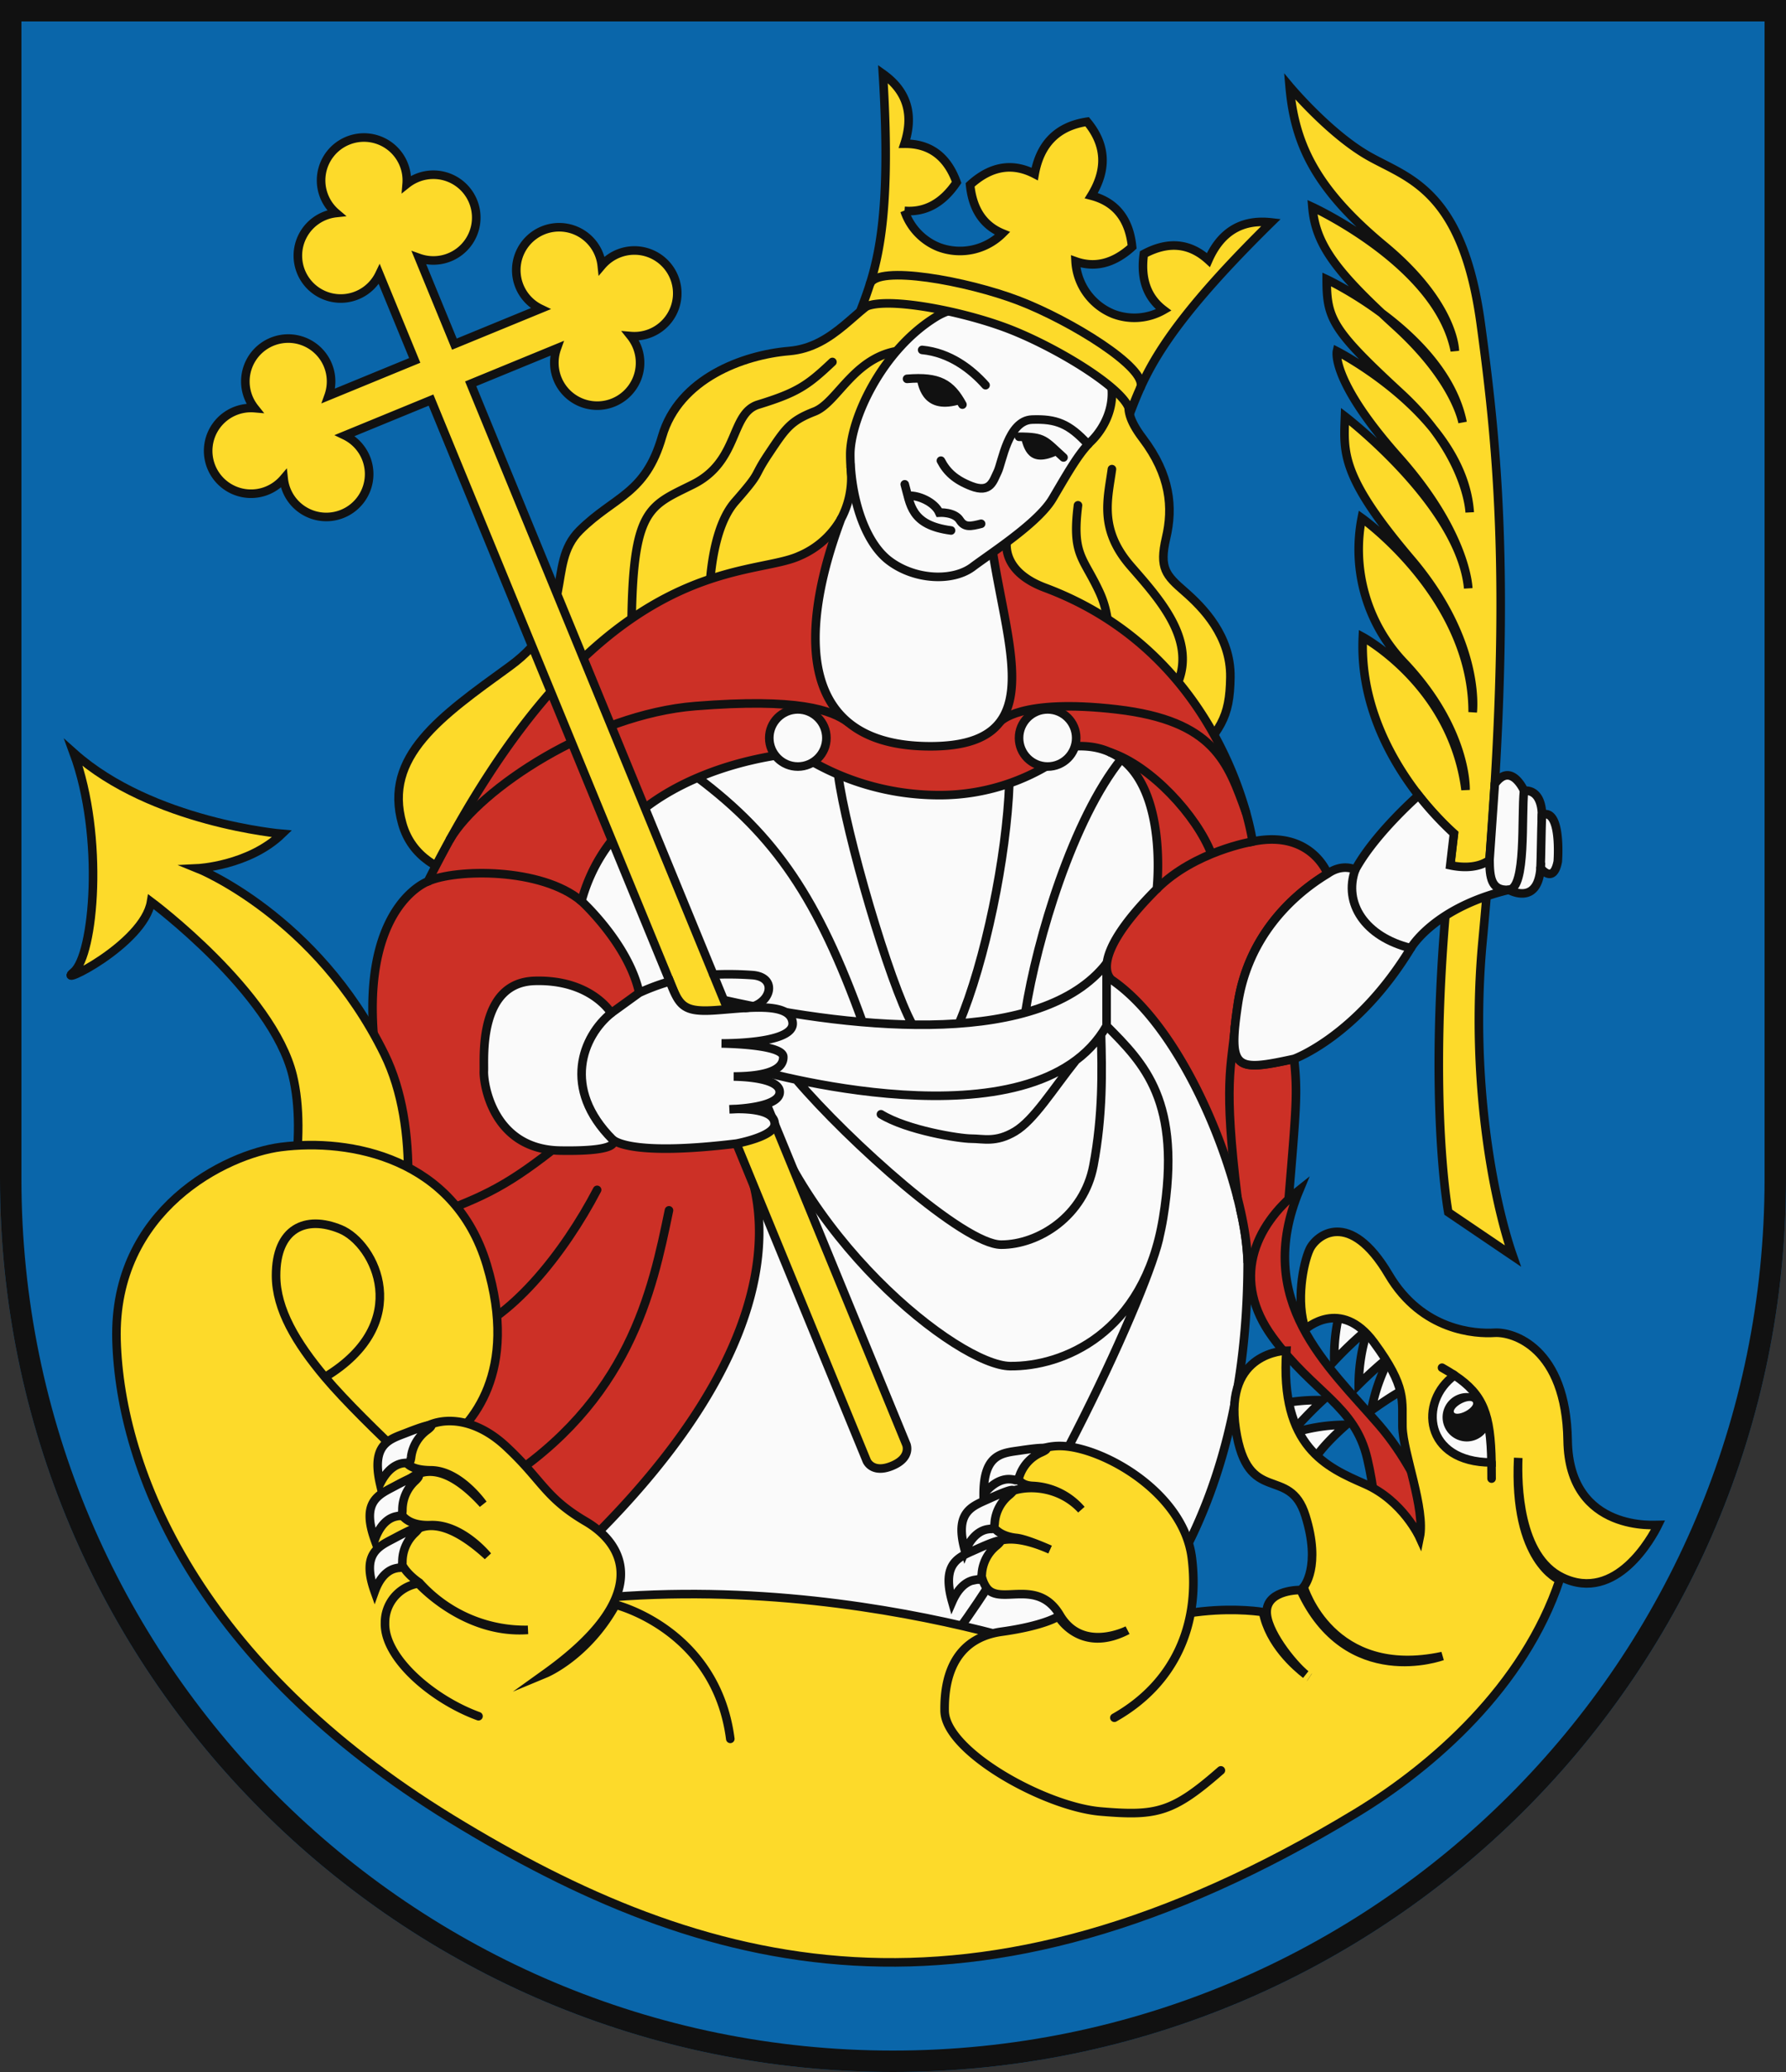
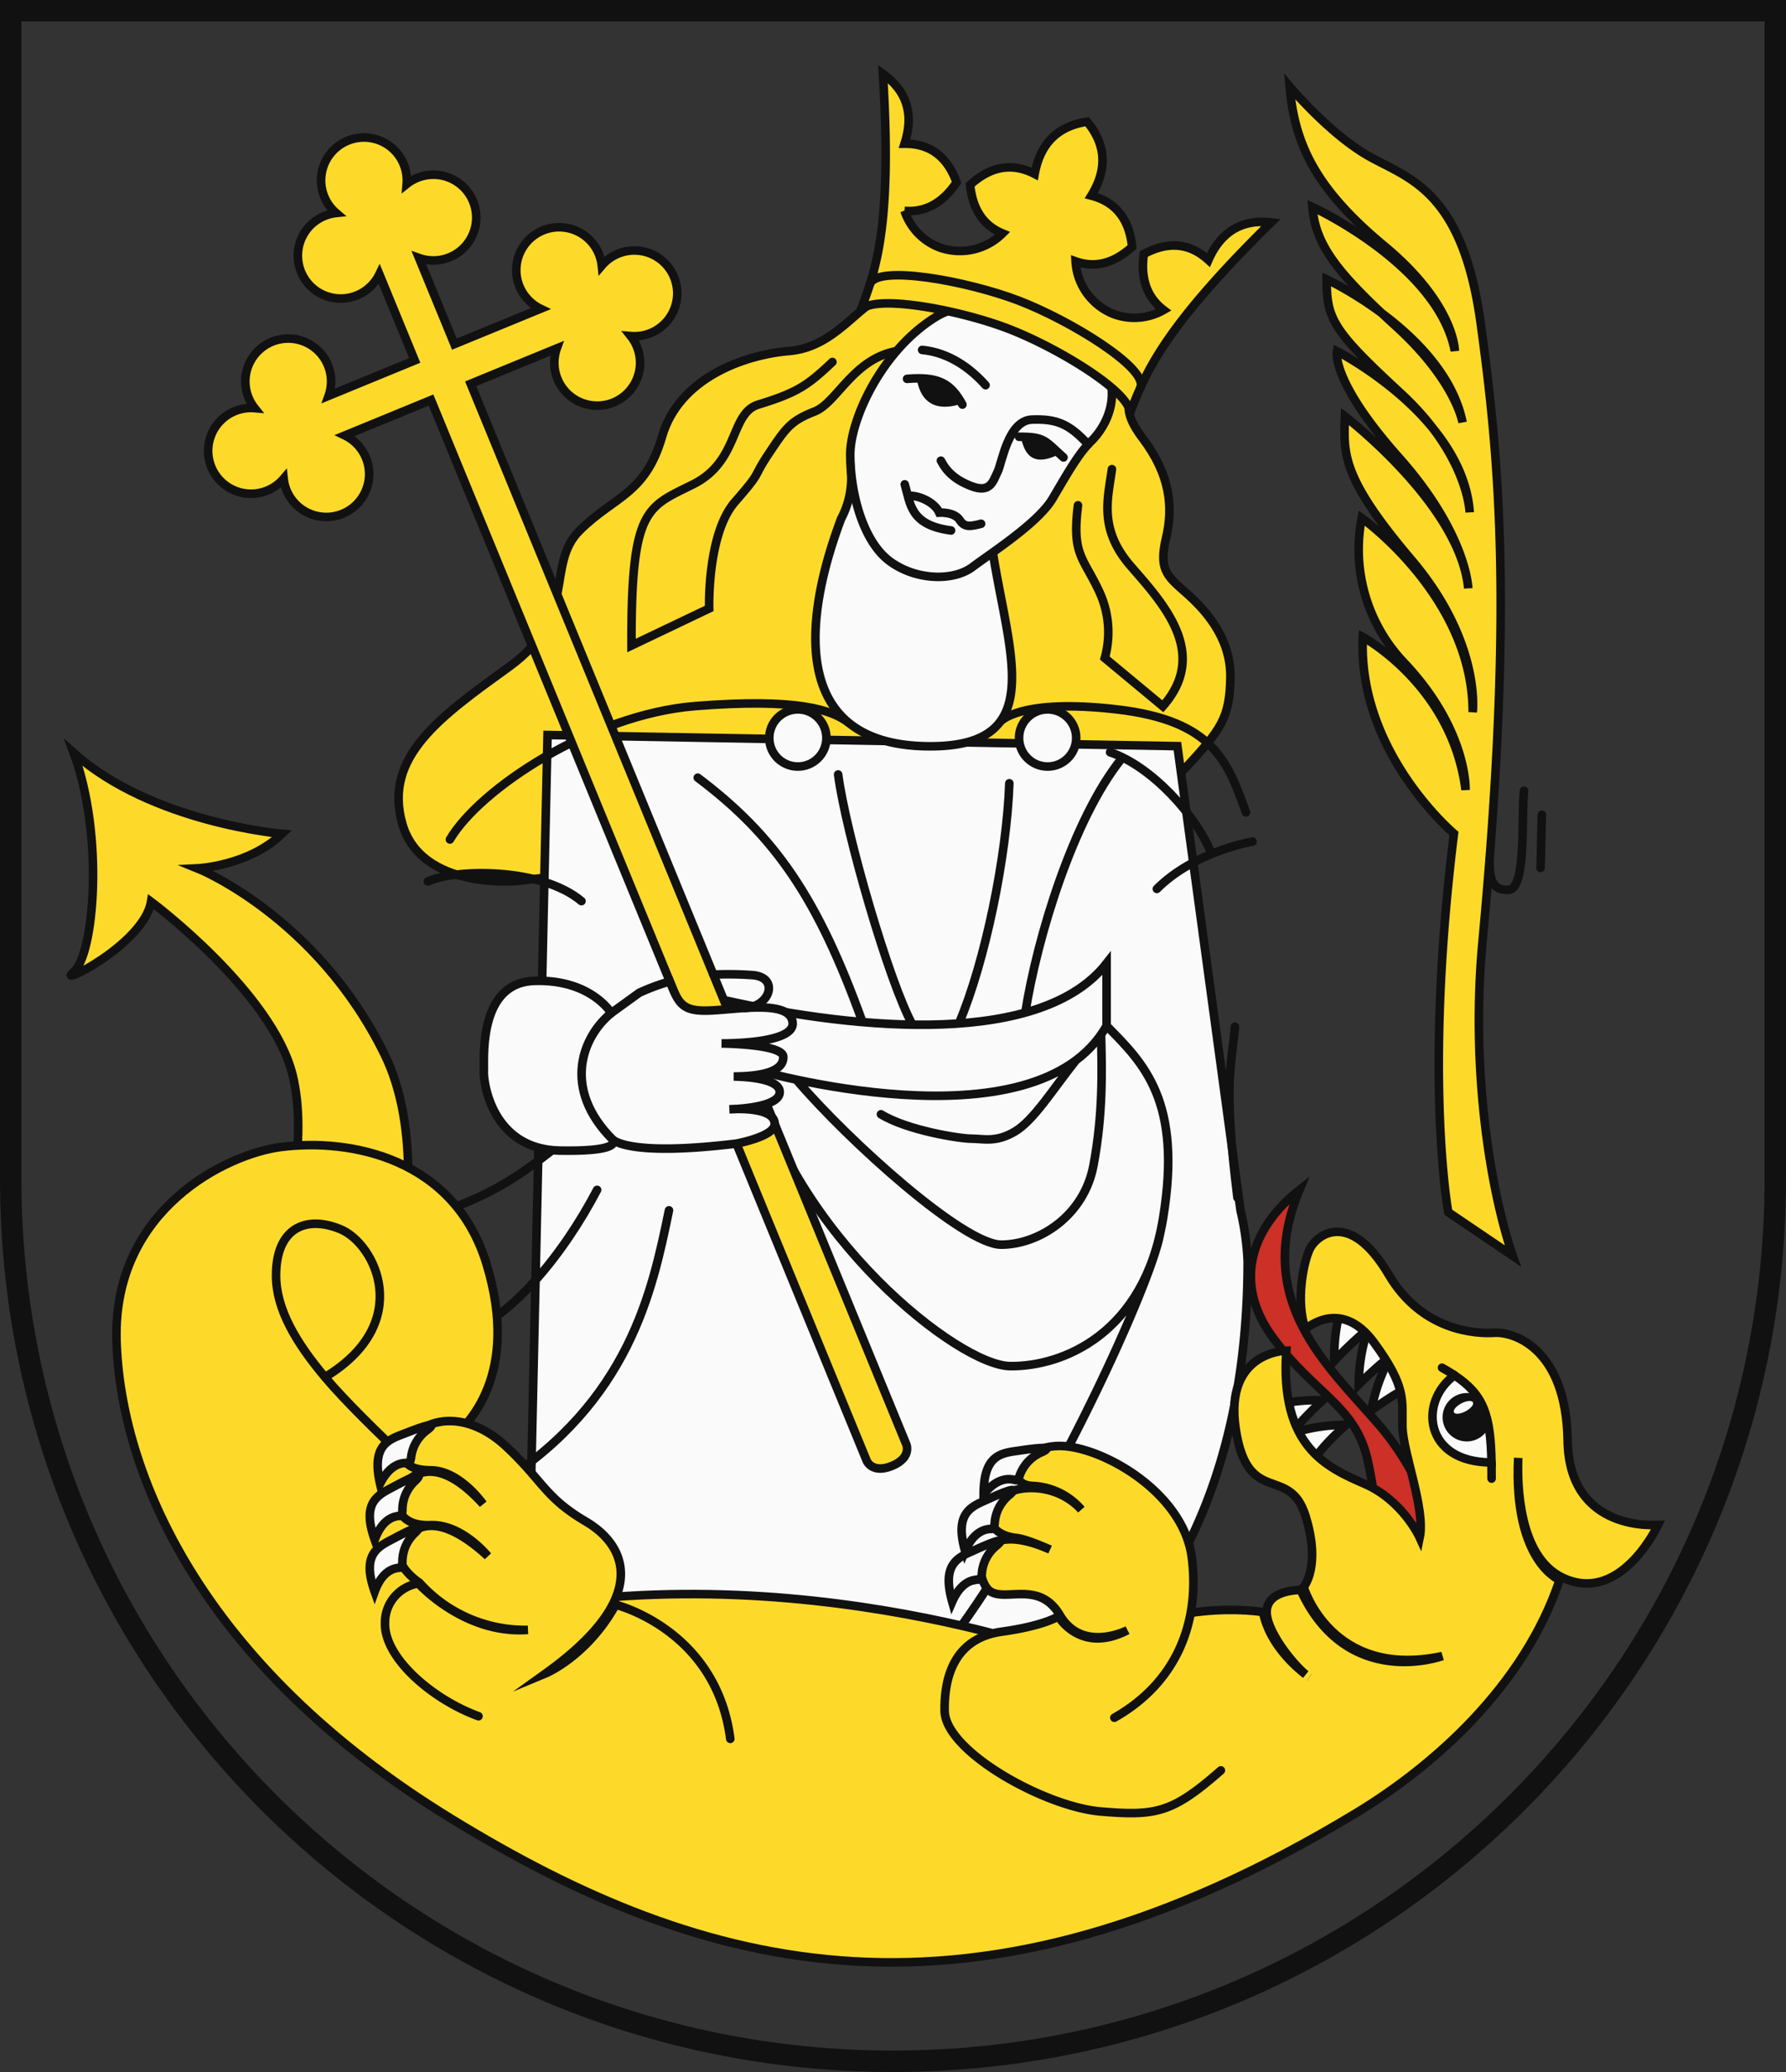
<svg xmlns="http://www.w3.org/2000/svg" width="500" height="580" viewBox="0 0 500 580">
  <rect x="0" y="0" width="500" height="580" fill="#333333" stroke="none" />
  <title>Coat of Arms of Lamač</title>
  <g id="coa_lamac">
-     <path id="field" d="M500,330V0H0V330C0,468.071,111.929,580,250,580S500,468.071,500,330Z" fill="#0a66aa" />
    <g id="coa" stroke="#111" stroke-linecap="round" stroke-width="2.4">
      <path d="M248.037,82.389c-8.057,3.118-14.312,14.812-27.125,15.875s-30.875,7.687-35.562,23.937-13.37,16.659-23.063,26.292-.333,24.083-19.666,38.083-35.334,25.167-30,44,32.6,16,32.6,16,176.562-20.666,186.562-31.5,12.5-14,12.667-25.5-7.667-19.5-12.833-24-7.167-6.5-5.167-15,1.25-17.583-6.583-27.916-1.382-12.284-1.667-15.917C316.954,90.826,290.079,66.118,248.037,82.389Z" fill="#fdda2a" />
      <path d="M253.935,97.951c-14.478.625-19.148,14.625-25.916,17.25s-8.107,4.75-12.857,11.866-1.5,4.384-9.375,13.384-7.25,29.875-7.25,29.875L176.787,180.7c-.125-38.625,4.25-38.625,17.25-45.125s10.3-19.874,18.25-22.32c10.875-3.348,13.75-5.305,20.75-11.93m68.75,40.125c-1.75,14,1.5,14.5,6,24.25a26.865,26.865,0,0,1,1.5,18.5l16.25,13.5c13.125-14.875,0-28.875-9-39.25s-6.375-18.875-5.245-27.125" fill="none" />
      <path d="M347.288,338.809l0,0L329.62,208.866l-176.333-3.123-5.33,241.333,155.16,21.67s46.17-28.67,46.17-115.67A75.96,75.96,0,0,0,347.288,338.809Z" fill="#fafafa" />
      <path d="M308.246,289.659c.278,10.027.541,22.417-2.125,36.584s-15.334,22.167-25.834,22.167-42.734-29.026-57.362-46.2m23.7,9.7c7.333,4.5,22,6.833,25.333,6.833s6.833,1.167,12.167-2,10.579-11.784,17.088-19.94m-98.576-16.869c38.821,8.718,89.1,12.859,107.154-10.274v17.493c-20.053,35.377-99.248,12.025-99.248,12.025,11.751,46.769,57.748,83.065,72.248,83.232s37.5-8.834,42.834-41.5-5.334-43.167-15.834-53.757m-46.7,176c27.883-35,59.035-103.079,61.622-117.6M234.642,216.793c2.145,16.45,14.309,58.3,20.81,70.04m13.008-.341c7.327-17.249,13.386-46.725,14.106-67.237m-41.1,66.853c-12.488-34.635-24.344-52.032-46.129-68.418m118.576-5.223c-13.458,16.776-23.553,49.939-26.874,70.981" fill="none" />
-       <path d="M281.787,151.836c-.29,4.74,2.63,9.64,10.75,12.68,50.96,19.04,58.13,71.06,58.13,71.06,16.37-3.38,21,9,21,9-10.38,6.25-22.38,18-25.13,36.5s-.75,18.92,15.75,15.33c1,9.67.67,13-1.67,41s-11.33,15.67-11.33,15.67c-.5-20.5-16.49-64-38-78.75,0,0-7.8-5.12,12.58-25.5,0,0,4.72-41.42-22.93-39.92a59.239,59.239,0,0,1-38.32,13.67,72.023,72.023,0,0,1-39.26-11.83s-50.07,2.83-60.57,41.5c0,0,13.17,12,16.17,25.66,2,7.59,18.59,27.33,27.21,42.21,0,0,34.79,46.96-58.21,126.96,0,0-13.437-19.428-24.5-56.5-4.789-16.044-1.516-35.175-9.167-57.83-25.34-75,5.5-86.02,5.5-86.02,47-93.35,89.67-84.48,104.08-91.15a24.335,24.335,0,0,0,11.6-10.35" fill="#cc3026" />
      <path d="M323.867,248.826c10.59-10.58,26.8-13.25,26.8-13.25m-4.937,51.813c-.943,11.187-3.315,15.524.7,47.855m-183.648-83c-11.333-9.5-35.333-9-43-5.52m20.09,168.6c36.344-23.1,42.744-53.919,47.41-76.523m-59.545,35.359c14.789-3.912,30.212-23.422,39.426-41.089m-49.9,8.563c16.963-6.052,23.52-8.9,37.35-19.689m184.549-82.907c-4.122-10.7-16.879-24.633-28.381-28.458m38.047,16.858c-5.094-14.049-8.878-25.7-36.211-28.867s-32.655,3.494-32.655,3.494m-42.514.125c-4.665-3.41-13.856-6.852-42.831-4.536-28.919,2.312-60.383,23.2-68.661,37.337" fill="none" />
      <path d="M423.537,351.576l-18.087-12.25s-6.913-37.25,1.587-106c0,0-27-22.75-25.5-55,0,0,25,13.5,28.75,42.75,0,0,.625-16.625-17.062-35.437a45.851,45.851,0,0,1-12-40.625s31.062,22.062,31.062,54.312c0,0,2.5-19.5-17.25-42.75s-18.875-29.875-18.5-40c0,0,32.25,24.709,34.5,48.084,0,0-.375-15.209-19.5-36.709s-17.25-29.625-17.25-29.625,35.249,17.969,37.167,45.084c0,0-.5-16-19.292-33.334C372.956,92.361,371.412,89.2,371.412,78.2c0,0,33.042,15.417,38.042,40.042,0,0-1.917-11.667-18.667-26.917s-22.5-22.875-23.375-33.375c0,0,35.125,16.125,39.875,40.25,0,0,0-13-19.75-29.375s-25.125-29-26.5-44.625c0,0,10.917,13.042,21.917,19.375s26.417,9.167,31.583,47,9.215,79.625.5,173C411.537,301.076,417.787,335.076,423.537,351.576Z" fill="#fdda2a" />
      <path d="M173.03,71.022a11.936,11.936,0,0,0-4.562,3.314,12,12,0,1,0-17.14,12.088L127.21,96.331,117.3,72.213a12,12,0,1,0-3.452-20.687,12,12,0,1,0-19.735,8.107A12,12,0,1,0,106.2,76.773l9.907,24.118L91.992,110.8a12,12,0,1,0-20.687,3.452,12,12,0,1,0,8.107,19.735A12,12,0,1,0,96.552,121.9l24.118-9.908L242.645,408.914s1.519,3.7,7.069,1.42,4.03-5.98,4.03-5.98L131.77,107.431l24.118-9.907a12,12,0,1,0,20.687-3.452,12,12,0,1,0-3.545-23.05Z" fill="#fdda2a" />
      <g fill="#fafafa">
-         <path d="M436.108,241.139s1.179-15.063-4.441-13.063c0,0,.276-7.062-5-6.75,0,0-3.63-8.24-8.19-1.87L417,240.706s-3.37,3.12-10.99,1.5l1.03-8.88a93.13,93.13,0,0,1-9.9-10.7s-12.23,10.7-17.73,20.83c0,0-3.5-1.88-7.74,1.12-10.38,6.25-22.38,18-25.13,36.5s-.75,18.92,15.75,15.33c0,0,17.67-6.33,32.67-31,0,0,6.45-11.33,27.45-16.33,0,0,8.1,4.688,8.88-6.12C431.287,242.956,434.85,247.7,436.108,241.139Z" />
-         <path d="M394.957,265.406c-12.84-3.16-18.92-12.58-15.55-21.95" fill="none" />
        <path d="M417,240.71c.042,4.917.453,8.7,5.411,8.366s3.459-20.75,4.25-27.75" fill="none" />
        <path d="M431.662,228.076c-.187,4.938-.238,12.031-.375,14.875" fill="none" />
        <path d="M221.907,286.326c-.5-6.25-13.74-4-22.24-3.5s-9.534-1.477-12.15-8.1a59.817,59.817,0,0,0-8.56,3.18l-7.84,5.67s-5.66-9.5-21.5-9-14,21.92-14.16,25.21,2.33,21.96,21.33,22.29c15.95.28,15.34-2.26,14.73-3.08,1.14.96,7.29,4.45,34.65,1.12,0,0,10.66-1.95,10.71-5.45.05-3.94-7.26-4.29-10.79-4.23-1.13.07-1.86.08-1.86.08s.74-.06,1.86-.08c3.82-.24,12.2-1.17,12.2-4.74,0-3.78-9.44-4.3-12.88-4.36,9.3-.04,13.99-1.92,13.88-5.51-.1-3.16-13.2-3.66-17.29-3.74C206.547,292.076,222.337,291.676,221.907,286.326Z" />
        <path d="M171.517,319c-14.33-14.34-8.4-28.92-.4-35.42" fill="none" />
        <path d="M199.71,272.816a92.794,92.794,0,0,1,10.827.135c7.625.5,5.249,8.649-1.816,9.193" fill="none" />
        <circle cx="223.36" cy="206.576" r="8" />
        <circle cx="293.286" cy="206.576" r="8" />
        <path d="M260.457,208.906c-48.34,0-28.97-52.92-24.99-63.68a24.325,24.325,0,0,0,2.81-13.04v-.05c-.02-.45-.06-.87-.1-1.25a.127.127,0,0,1-.01-.06l16.54,9.9,23.23,13.91h.01C282.437,183.186,293.287,208.906,260.457,208.906Z" />
      </g>
      <g>
        <path d="M305.407,123.576c-.27.26-.53.53-.79.82-3.21,3.46-6.26,8.95-9.95,15.18-2.34,3.95-7.71,8.41-12.88,12.26-1.31.98-2.62,1.92-3.85,2.8-2.2,1.58-4.19,2.96-5.65,4.06-5.5,4.13-16.12,3.76-23.38-1.74-6.17-4.69-9.72-15-10.63-24.77v-.05c-.05-.42-.08-.83-.1-1.25a.127.127,0,0,1-.01-.06c-.09-1.23-.13-2.44-.13-3.63,0-9.74,8.75-29.12,24-38.5s44.86,6.63,48.13,15.38S308.907,120.2,305.407,123.576Z" fill="#fafafa" />
        <path d="M256.662,106.04c.417,2.595,2.084,10.285,12.417,7.023,0,0-5.25-7.981-12.417-7.023Z" fill="#111" stroke="none" />
        <path d="M285.813,122.583c.753,2.5,1.912,9.071,10.844,4.484,0,0-4.461-6.38-10.844-4.484Z" fill="#111" stroke="none" />
        <path d="M263.412,128.951c1.625,3.125,4,5.375,8.5,7.125,5.421,2.108,6.125-1.5,7.375-4s2.875-14.375,9.625-14.625,10.375,1.125,15.7,6.945m-28.7-16.57c-4-4.5-10-9.125-17.75-9.875m11.274,15.305c-3.232-5.93-6.565-7.93-15.5-7.207m43.8,22c-5.383-4.848-5.258-5.785-12.447-5.786m-32,13.313c1.625,5.625,1.584,11.417,12.959,12.917m-11.991-9.7c2.824-.26,7.407,1.781,8.7,4.7,0,0,4.233-.273,5.75,2.125,1.318,2.084,3,1.75,5.961,1" fill="none" />
      </g>
      <g>
        <path d="M304.346,34.074c5.636,6.79,5.43,13.781,1.171,20.689C311.952,56.43,316.108,60.9,316.94,69.1c-5.323,4.85-10.632,5.9-15.823,4.055A16.883,16.883,0,0,0,311.734,87.9a16.522,16.522,0,0,0,14.027-1.125c-4.431-3.359-6.544-8.441-5.538-15.665,7.169-3.862,13.133-2.838,18.076,1.671,3.277-7.441,8.876-11.505,17.561-10.521C325.2,92.4,320.521,104.747,316.135,116.21c2.072-5.416-19.477-18.694-33.944-24.229s-39.375-10.032-41.447-4.616c4.385-11.463,9.1-23.8,6.43-66.687,7.124,5.064,8.581,11.827,6.054,19.556,6.69-.059,11.814,3.159,14.575,10.821-4.072,6.05-9.039,8.424-14.58,7.967a16.526,16.526,0,0,0,9.694,10.2,16.886,16.886,0,0,0,17.745-3.889c-5.1-2.092-8.349-6.417-9.075-13.582,6.1-5.554,12.173-6.108,18.077-3.054C291.1,40.711,295.617,35.368,304.346,34.074Z" fill="#fdda2a" />
        <path d="M319.294,108.45c2.072-5.416-19.642-18.758-34.109-24.293s-39.546-10.1-41.618-4.68" fill="none" />
      </g>
      <g stroke-miterlimit="10">
        <path d="M351.788,394.856a50.774,50.774,0,0,1,18.516-2.9,106.827,106.827,0,0,0-8.983,9.375,49.789,49.789,0,0,1,15.558-2.492s-7.424,6.351-9.313,10.528l34.87,28.655-8.687-49.366c-3.151,1.291-9.845,6.166-9.845,6.166a50.014,50.014,0,0,1,5.545-15.405,112.136,112.136,0,0,0-9.065,8.143,49.758,49.758,0,0,1,2.578-15.544,107,107,0,0,0-9.425,8.931,50.765,50.765,0,0,1,3-18.5l52.155,29.714L401.03,452.8Z" fill="#fafafa" />
        <path d="M363.787,333.076c-13,10.25-19,25.5-7.5,41.25s23,19,26.5,34,3.25,31.5,3.25,31.5l19.413-2s-5.163-22.474-19.413-38.987S350.787,364.326,363.787,333.076Z" fill="#cc3026" />
        <g>
          <path d="M42.287,252.409s34,25.334,39.667,48.667c2.065,8.5,1.909,18.956.306,29.5h32.011c.171-12.705-1.571-25.163-6.651-35.5-19-38.667-52.333-52-52.333-52s14.333-.667,23.667-9.667c0,0-36.417-3.083-58.334-22.666,8.667,23.583,5.667,56.666,0,61.333S40.287,264.409,42.287,252.409Z" fill="#fdda2a" />
          <path d="M438.871,403.243c-.417-26.084-15.334-30.5-20.5-30.167s-20.256-.431-29.584-16.25c-10.963-18.592-20.333-11.083-22.166-7.083s-3.834,14.666-1.167,22.333c0,0,9.833-9,19.167,3.667s7.833,16.333,8,23.666,6.5,23,4.833,31c0,0-4.667-10.333-15.333-15s-23.834-10.333-22-37.333c0,0-17.5.167-14.167,22s15,9.833,19.5,24.167-.5,20-.5,20,7.667,26,38.833,19.333c0,0-26.666,9.833-39.666-18.5,0,0-9.167-.167-9.5,5.833-.3,5.428,7.175,14.755,10.919,17.831-2.784-2.14-10.222-8.581-11.94-17.476,0,0-28.313-4.938-51.563,13.312,0,0-87-33.5-176-10-7.066-25.335-10.624-43.968-2.25-49.813s21.5-20.687,12.5-50.687-38.25-35.5-57.666-33c-15.172,1.954-47,17.417-46,54.042s23,90.625,93.666,133.958,145.613,63.7,253.334-1.547c21.609-13.09,47-35.408,57-65.264,0,0-13.033-5.13-11.586-34.169-.293,7.339.063,27.581,12.336,33.48,15.083,7.25,25.166-11.333,26.833-14.75C464.2,426.826,439.287,429.326,438.871,403.243Zm-72.3,66.249.033.022ZM407.2,384.978c8.138,5.423,10.108,10.938,10.354,24.393C398.6,409.371,397.119,392.283,407.2,384.978Z" fill="#fdda2a" />
          <path d="M133.954,480.41c-12.833-4.667-26.5-16.334-26.167-26.167a11.063,11.063,0,0,1,9.334-11s12.833,14.333,30.666,13a39.765,39.765,0,0,1-30.375-13.208s-6.75-4.334-5.375-8.959,7.875-13.75,24.5,1.5c0,0-7.219-9-16.031-8.656s-9.906-5.594-8.969-8.531,8.375-14.25,23.688,2.625c0,0-6.5-9.375-14.563-9.438s-9.5-3.937-4.875-9.5,15.563-6.75,25.813,2.75,10.875,14.313,22.375,21.063,18.312,21.354-11.188,42.521c0,0,11.625-4.834,19.563-19.209,0,0,28.1,6.875,32.1,37.542" fill="#fdda2a" />
          <path d="M341.787,495.576c-13.5,11.834-18,12.834-33.666,11.5s-43.5-16.833-43.667-28.166,4-20.5,16-22.167,15.833-4.292,15.833-4.292,6.188,10.75,19.375,3.875c0,0-12.625,6.5-18.937-4.187s-16.875-2.5-20.563-7.75-2.375-19.563,17.813-10.625c0,0-6.534-2.956-9.375-3.25-7.25-.75-9.375-6-5.375-10.563s16.125-5.375,23.5,2.625a19,19,0,0,0-13.5-6.625c-8.625-.312-3.938-11.312,7.625-11.187s34.5,12.875,36.812,31.312-4.562,35.063-21.687,44.75" fill="#fdda2a" />
        </g>
        <path d="M413.26,390.477a6.773,6.773,0,1,0,3.54,9.047A20.316,20.316,0,0,0,413.26,390.477Zm-2.971,4.579c-1.464.775-2.913.909-3.236.3s.6-1.733,2.066-2.508,2.913-.91,3.236-.3S411.753,394.28,410.289,395.056Z" fill="#111" stroke="none" />
        <path d="M113.229,408.14c-7.241-6.833-16.717-16.064-22.245-22.649-8.022-9.557-13.682-18.938-13.7-28.415-.02-13.25,8.25-17,18-13s20.864,26.248-4.3,41.415m326.594,28.4c.007-1.6,0-3.105-.026-4.521M403.7,382.85c1.275.719,2.437,1.423,3.5,2.128" fill="none" />
        <path d="M275.371,418.243c0-11.5,5.375-11.5,10.375-12.25s9.5-1.167,5.916.5a11.116,11.116,0,0,0-6.125,6.333c-.75,2.167-1.333,1.375-1.916,1.334S279.579,413.118,275.371,418.243ZM277,428c.572-.12,1.351.481,1.477-1.808a11.112,11.112,0,0,1,4.15-7.772c2.988-2.587-1.225-.95-5.826,1.144s-9.77,3.571-6.612,14.629C272.829,428.107,276.429,428.119,277,428Zm-3.6,14.182c.572-.119,1.349.484,1.48-1.805a11.11,11.11,0,0,1,4.165-7.764c2.993-2.581-1.223-.953-5.829,1.133s-9.777,3.552-6.64,14.615C269.232,442.281,272.832,442.3,273.4,442.18ZM113.537,409.508c.578-.089,1.323.552,1.571-1.727a11.115,11.115,0,0,1,4.558-7.54c3.121-2.424-1.172-1.014-5.879.832s-9.947,3.045-7.382,14.256C109.364,409.394,112.959,409.6,113.537,409.508ZM111.3,424.391c.563-.157,1.379.392,1.356-1.9a11.109,11.109,0,0,1,3.637-8.025c2.813-2.776-1.284-.869-5.74,1.52s-9.518,4.2-5.648,15.027C107.139,424.77,110.732,424.548,111.3,424.391Zm-.007,14.515c.563-.157,1.378.393,1.357-1.9a11.114,11.114,0,0,1,3.644-8.022c2.816-2.773-1.283-.87-5.741,1.515s-9.521,4.189-5.661,15.022C107.131,439.281,110.724,439.062,111.288,438.906Z" fill="#fafafa" />
      </g>
    </g>
    <path id="border" d="M497,330V3H3V330C3,466.414,113.586,577,250,577S497,466.414,497,330Z" fill="none" stroke="#111" stroke-width="6" />
  </g>
</svg>